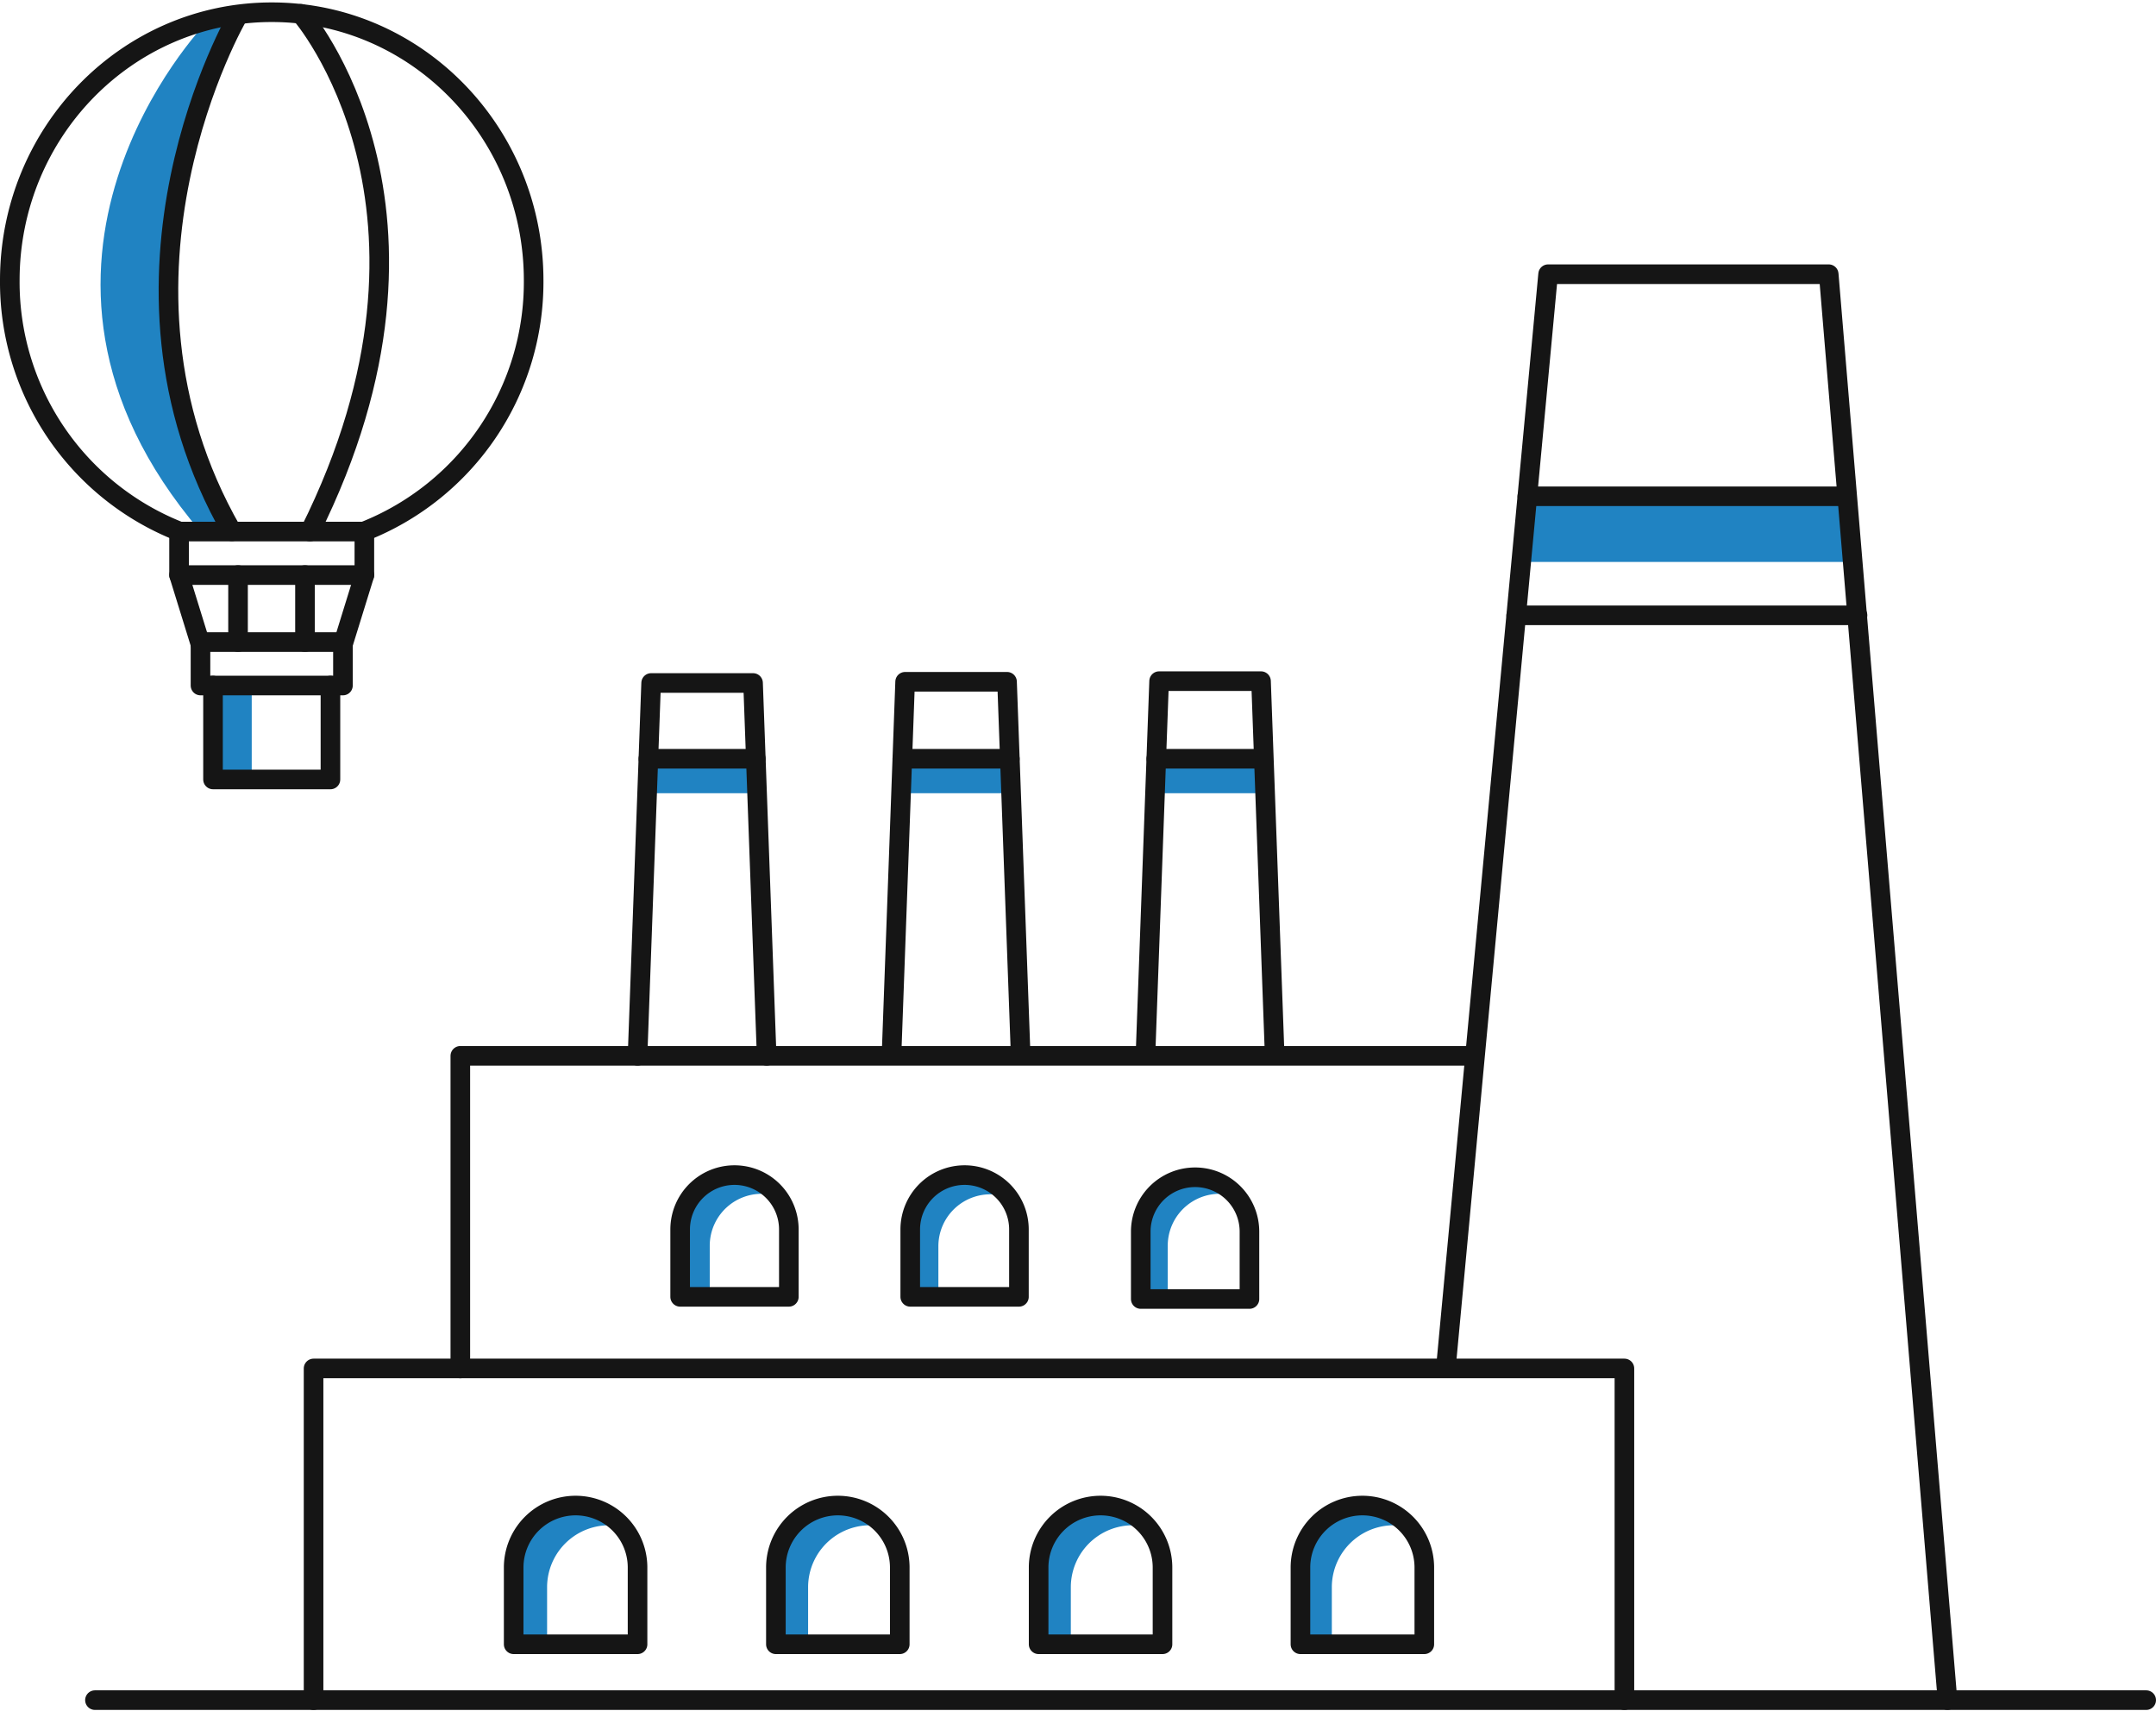
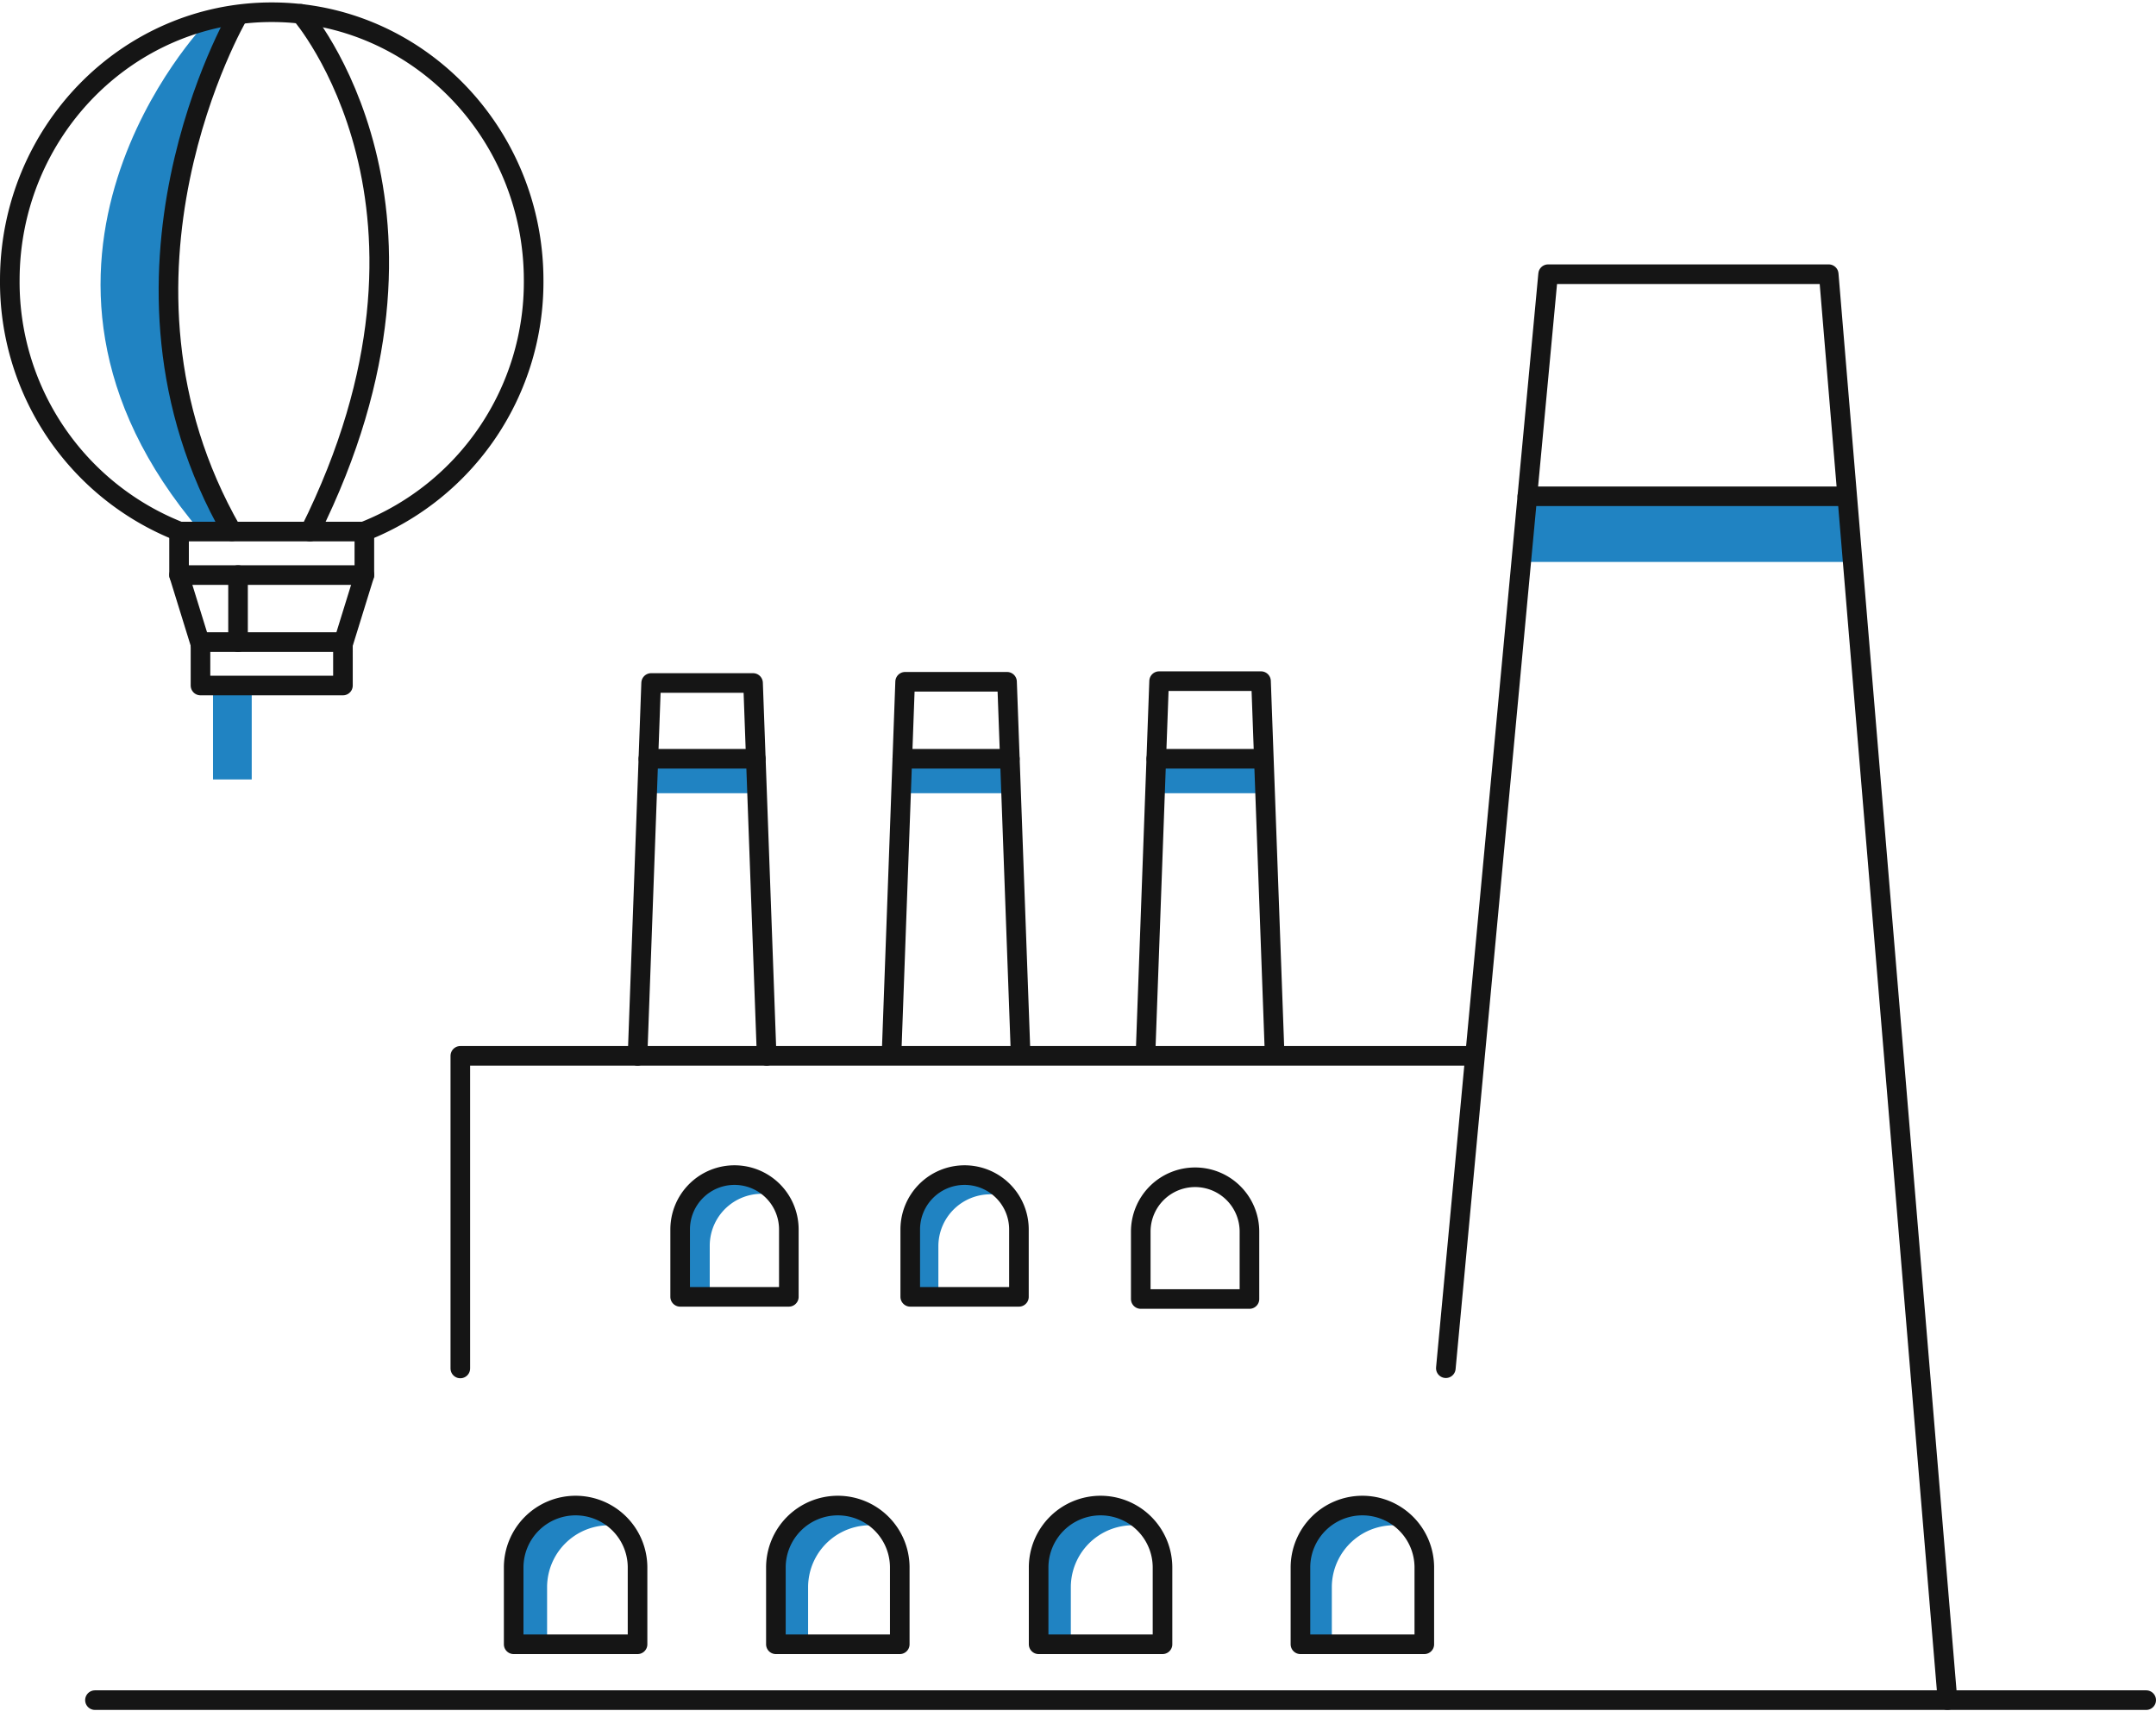
<svg xmlns="http://www.w3.org/2000/svg" width="220.001" height="174.562" viewBox="0 0 220.001 174.562">
  <g id="ILUSTRACAO_PROPANO" data-name="ILUSTRACAO PROPANO" transform="translate(1 1.247)">
    <rect id="Rectangle_593" data-name="Rectangle 593" width="10.96" height="3.517" transform="translate(65.16 76.177)" fill="#2083C2" />
    <rect id="Rectangle_594" data-name="Rectangle 594" width="10.96" height="3.517" transform="translate(91.078 76.177)" fill="#2083C2" />
    <rect id="Rectangle_595" data-name="Rectangle 595" width="10.96" height="3.517" transform="translate(116.996 76.177)" fill="#2083C2" />
    <path id="Path_1415" data-name="Path 1415" d="M764.31,248.209v-4.88a5.3,5.3,0,0,1,6.363-5.188l-2.236-1.795-4.58.86-2.3,3.38.367,7.622Z" transform="translate(-692.887 -117.463)" fill="#2083C2" />
    <path id="Path_1416" data-name="Path 1416" d="M810.274,248.323v-4.88a5.3,5.3,0,0,1,5.3-5.3,5.361,5.361,0,0,1,1.067.107L814.4,236.46l-4.58.86-2.3,3.38.367,7.622Z" transform="translate(-715.521 -117.52)" fill="#2083C2" />
-     <path id="Path_1417" data-name="Path 1417" d="M856.384,248.209v-4.88a5.3,5.3,0,0,1,6.363-5.188l-2.236-1.795-4.58.86-2.3,3.38.368,7.622Z" transform="translate(-738.227 -117.463)" fill="#2083C2" />
    <path id="Path_1418" data-name="Path 1418" d="M930.114,106.144h33.825l-.929-6.7h-31.85Z" transform="translate(-775.889 -50.047)" fill="#2083C2" />
    <line id="Line_69" data-name="Line 69" x1="209.311" transform="translate(8.689 172.236)" fill="none" stroke="#151515" stroke-linecap="round" stroke-linejoin="round" stroke-width="2" />
-     <path id="Path_1430" data-name="Path 1430" d="M687.334,308.627V274.782h133.76v33.845" transform="translate(-656.337 -136.391)" fill="none" stroke="#151515" stroke-linecap="round" stroke-linejoin="round" stroke-width="2" />
    <path id="Path_1431" data-name="Path 1431" d="M731.094,316.5v-5.824a6.326,6.326,0,0,1,7.594-6.191l-2.668-2.143-5.467,1.027-2.743,4.034.438,9.1Z" transform="translate(-676.268 -149.963)" fill="#2083C2" />
    <path id="Path_1432" data-name="Path 1432" d="M783.567,316.5v-5.824a6.326,6.326,0,0,1,7.594-6.191l-2.668-2.143-5.466,1.027-2.743,4.034.439,9.1Z" transform="translate(-702.107 -149.963)" fill="#2083C2" />
    <path id="Path_1433" data-name="Path 1433" d="M836.385,316.5v-5.824a6.325,6.325,0,0,1,7.593-6.191l-2.668-2.143-5.467,1.027-2.743,4.034.439,9.1Z" transform="translate(-728.117 -149.963)" fill="#2083C2" />
    <path id="Path_1434" data-name="Path 1434" d="M888.857,316.5v-5.824a6.325,6.325,0,0,1,7.593-6.191l-2.668-2.143-5.467,1.027-2.743,4.034.439,9.1Z" transform="translate(-753.956 -149.963)" fill="#2083C2" />
    <path id="Path_1435" data-name="Path 1435" d="M733.882,302.345h0a6.32,6.32,0,0,1,6.32,6.32V316.5H727.562v-7.838A6.32,6.32,0,0,1,733.882,302.345Z" transform="translate(-676.146 -149.963)" fill="none" stroke="#151515" stroke-linecap="round" stroke-linejoin="round" stroke-width="2" />
    <path id="Path_1436" data-name="Path 1436" d="M786.6,302.345h0a6.32,6.32,0,0,1,6.32,6.32V316.5h-12.64v-7.838A6.32,6.32,0,0,1,786.6,302.345Z" transform="translate(-702.107 -149.963)" fill="none" stroke="#151515" stroke-linecap="round" stroke-linejoin="round" stroke-width="2" />
    <path id="Path_1437" data-name="Path 1437" d="M839.42,302.345h0a6.32,6.32,0,0,1,6.32,6.32V316.5H833.1v-7.838A6.32,6.32,0,0,1,839.42,302.345Z" transform="translate(-728.117 -149.963)" fill="none" stroke="#151515" stroke-linecap="round" stroke-linejoin="round" stroke-width="2" />
    <path id="Path_1438" data-name="Path 1438" d="M892.055,302.345h0a6.32,6.32,0,0,1,6.32,6.32V316.5H885.735v-7.838A6.32,6.32,0,0,1,892.055,302.345Z" transform="translate(-754.036 -149.963)" fill="none" stroke="#151515" stroke-linecap="round" stroke-linejoin="round" stroke-width="2" />
    <path id="Path_1439" data-name="Path 1439" d="M766.578,235.909h0a5.545,5.545,0,0,1,5.545,5.545v6.877h-11.09v-6.877A5.545,5.545,0,0,1,766.578,235.909Z" transform="translate(-692.629 -117.248)" fill="none" stroke="#151515" stroke-linecap="round" stroke-linejoin="round" stroke-width="2" />
    <path id="Path_1440" data-name="Path 1440" d="M812.834,235.909h0a5.545,5.545,0,0,1,5.545,5.545v6.877h-11.09v-6.877A5.545,5.545,0,0,1,812.834,235.909Z" transform="translate(-715.406 -117.248)" fill="none" stroke="#151515" stroke-linecap="round" stroke-linejoin="round" stroke-width="2" />
    <path id="Path_1441" data-name="Path 1441" d="M859.177,236.346h0a5.545,5.545,0,0,1,5.545,5.545v6.877h-11.09v-6.877A5.545,5.545,0,0,1,859.177,236.346Z" transform="translate(-738.227 -117.463)" fill="none" stroke="#151515" stroke-linecap="round" stroke-linejoin="round" stroke-width="2" />
    <path id="Path_1442" data-name="Path 1442" d="M716.837,243.831v-31.9H819.793" transform="translate(-670.865 -105.439)" fill="none" stroke="#151515" stroke-linecap="round" stroke-linejoin="round" stroke-width="2" />
    <path id="Path_1443" data-name="Path 1443" d="M914.964,166.429,925.4,54.794h28.634l12.12,145.5" transform="translate(-768.429 -28.062)" fill="none" stroke="#151515" stroke-linecap="round" stroke-linejoin="round" stroke-width="2" />
    <line id="Line_80" data-name="Line 80" x2="32.269" transform="translate(154.851 49.394)" fill="none" stroke="#151515" stroke-linecap="round" stroke-linejoin="round" stroke-width="2" />
-     <line id="Line_81" data-name="Line 81" x2="34.828" transform="translate(153.716 61.542)" fill="none" stroke="#151515" stroke-linecap="round" stroke-linejoin="round" stroke-width="2" />
    <path id="Path_1444" data-name="Path 1444" d="M752.465,175.019l1.387-38.044h10.4l1.387,38.044" transform="translate(-688.409 -68.53)" fill="none" stroke="#151515" stroke-linecap="round" stroke-linejoin="round" stroke-width="2" />
    <path id="Path_1445" data-name="Path 1445" d="M803.527,174.774l1.387-38.044h10.4l1.387,38.044" transform="translate(-713.554 -68.409)" fill="none" stroke="#151515" stroke-linecap="round" stroke-linejoin="round" stroke-width="2" />
    <path id="Path_1446" data-name="Path 1446" d="M854.589,174.651l1.387-38.044h10.4l1.387,38.044" transform="translate(-738.699 -68.349)" fill="none" stroke="#151515" stroke-linecap="round" stroke-linejoin="round" stroke-width="2" />
    <rect id="Rectangle_600" data-name="Rectangle 600" width="3.951" height="9.584" transform="translate(20.735 68.705)" fill="#2083C2" />
    <path id="Path_1447" data-name="Path 1447" d="M654.693,55.258c-23.185-27.174.469-51.76.469-51.76l3.881-1.049-5.764,13.892-1.841,14.593,2.853,16.491,2.626,6.011,2.346,1.821Z" transform="translate(-635.248 -2.286)" fill="#2083C2" />
    <path id="Path_1448" data-name="Path 1448" d="M643.545,55.1a27.36,27.36,0,0,1-17.281-25.607c0-15.114,11.966-27.366,26.727-27.366s26.727,12.252,26.727,27.366A27.36,27.36,0,0,1,662.438,55.1" transform="translate(-626.264 -2.126)" fill="none" stroke="#151515" stroke-linecap="round" stroke-linejoin="round" stroke-width="2" />
    <path id="Path_1449" data-name="Path 1449" d="M679.2,110.973H660.292v-4.436H679.2Z" transform="translate(-643.02 -53.541)" fill="none" stroke="#151515" stroke-linecap="round" stroke-linejoin="round" stroke-width="2" />
    <path id="Path_1450" data-name="Path 1450" d="M679.137,133.184H664.6v-4.436h14.536Z" transform="translate(-645.142 -64.479)" fill="none" stroke="#151515" stroke-linecap="round" stroke-linejoin="round" stroke-width="2" />
-     <path id="Path_1451" data-name="Path 1451" d="M679.1,137.488v9.584H667.117v-9.584" transform="translate(-646.381 -68.782)" fill="none" stroke="#151515" stroke-linecap="round" stroke-linejoin="round" stroke-width="2" />
    <line id="Line_82" data-name="Line 82" x2="2.187" y2="7.066" transform="translate(17.272 57.432)" fill="none" stroke="#151515" stroke-linecap="round" stroke-linejoin="round" stroke-width="2" />
    <line id="Line_83" data-name="Line 83" x1="2.187" y2="7.066" transform="translate(33.995 57.432)" fill="none" stroke="#151515" stroke-linecap="round" stroke-linejoin="round" stroke-width="2" />
-     <line id="Line_84" data-name="Line 84" y2="6.837" transform="translate(30.121 57.432)" fill="none" stroke="#151515" stroke-linecap="round" stroke-linejoin="round" stroke-width="2" />
    <line id="Line_85" data-name="Line 85" y2="6.837" transform="translate(23.29 57.432)" fill="none" stroke="#151515" stroke-linecap="round" stroke-linejoin="round" stroke-width="2" />
    <path id="Path_1452" data-name="Path 1452" d="M665.26,2.788s-15.548,26.619-.629,52.637" transform="translate(-641.97 -2.452)" fill="none" stroke="#151515" stroke-linecap="round" stroke-linejoin="round" stroke-width="2" />
    <path id="Path_1453" data-name="Path 1453" d="M684.776,2.45s17.363,19.879.93,52.831" transform="translate(-655.077 -2.286)" fill="none" stroke="#151515" stroke-linecap="round" stroke-linejoin="round" stroke-width="2" />
    <line id="Line_86" data-name="Line 86" x2="10.54" transform="translate(116.989 76.177)" fill="none" stroke="#151515" stroke-linecap="round" stroke-linejoin="round" stroke-width="2" />
    <line id="Line_87" data-name="Line 87" x2="10.969" transform="translate(91.074 76.177)" fill="none" stroke="#151515" stroke-linecap="round" stroke-linejoin="round" stroke-width="2" />
    <line id="Line_88" data-name="Line 88" x2="10.96" transform="translate(65.161 76.177)" fill="none" stroke="#151515" stroke-linecap="round" stroke-linejoin="round" stroke-width="2" />
  </g>
</svg>